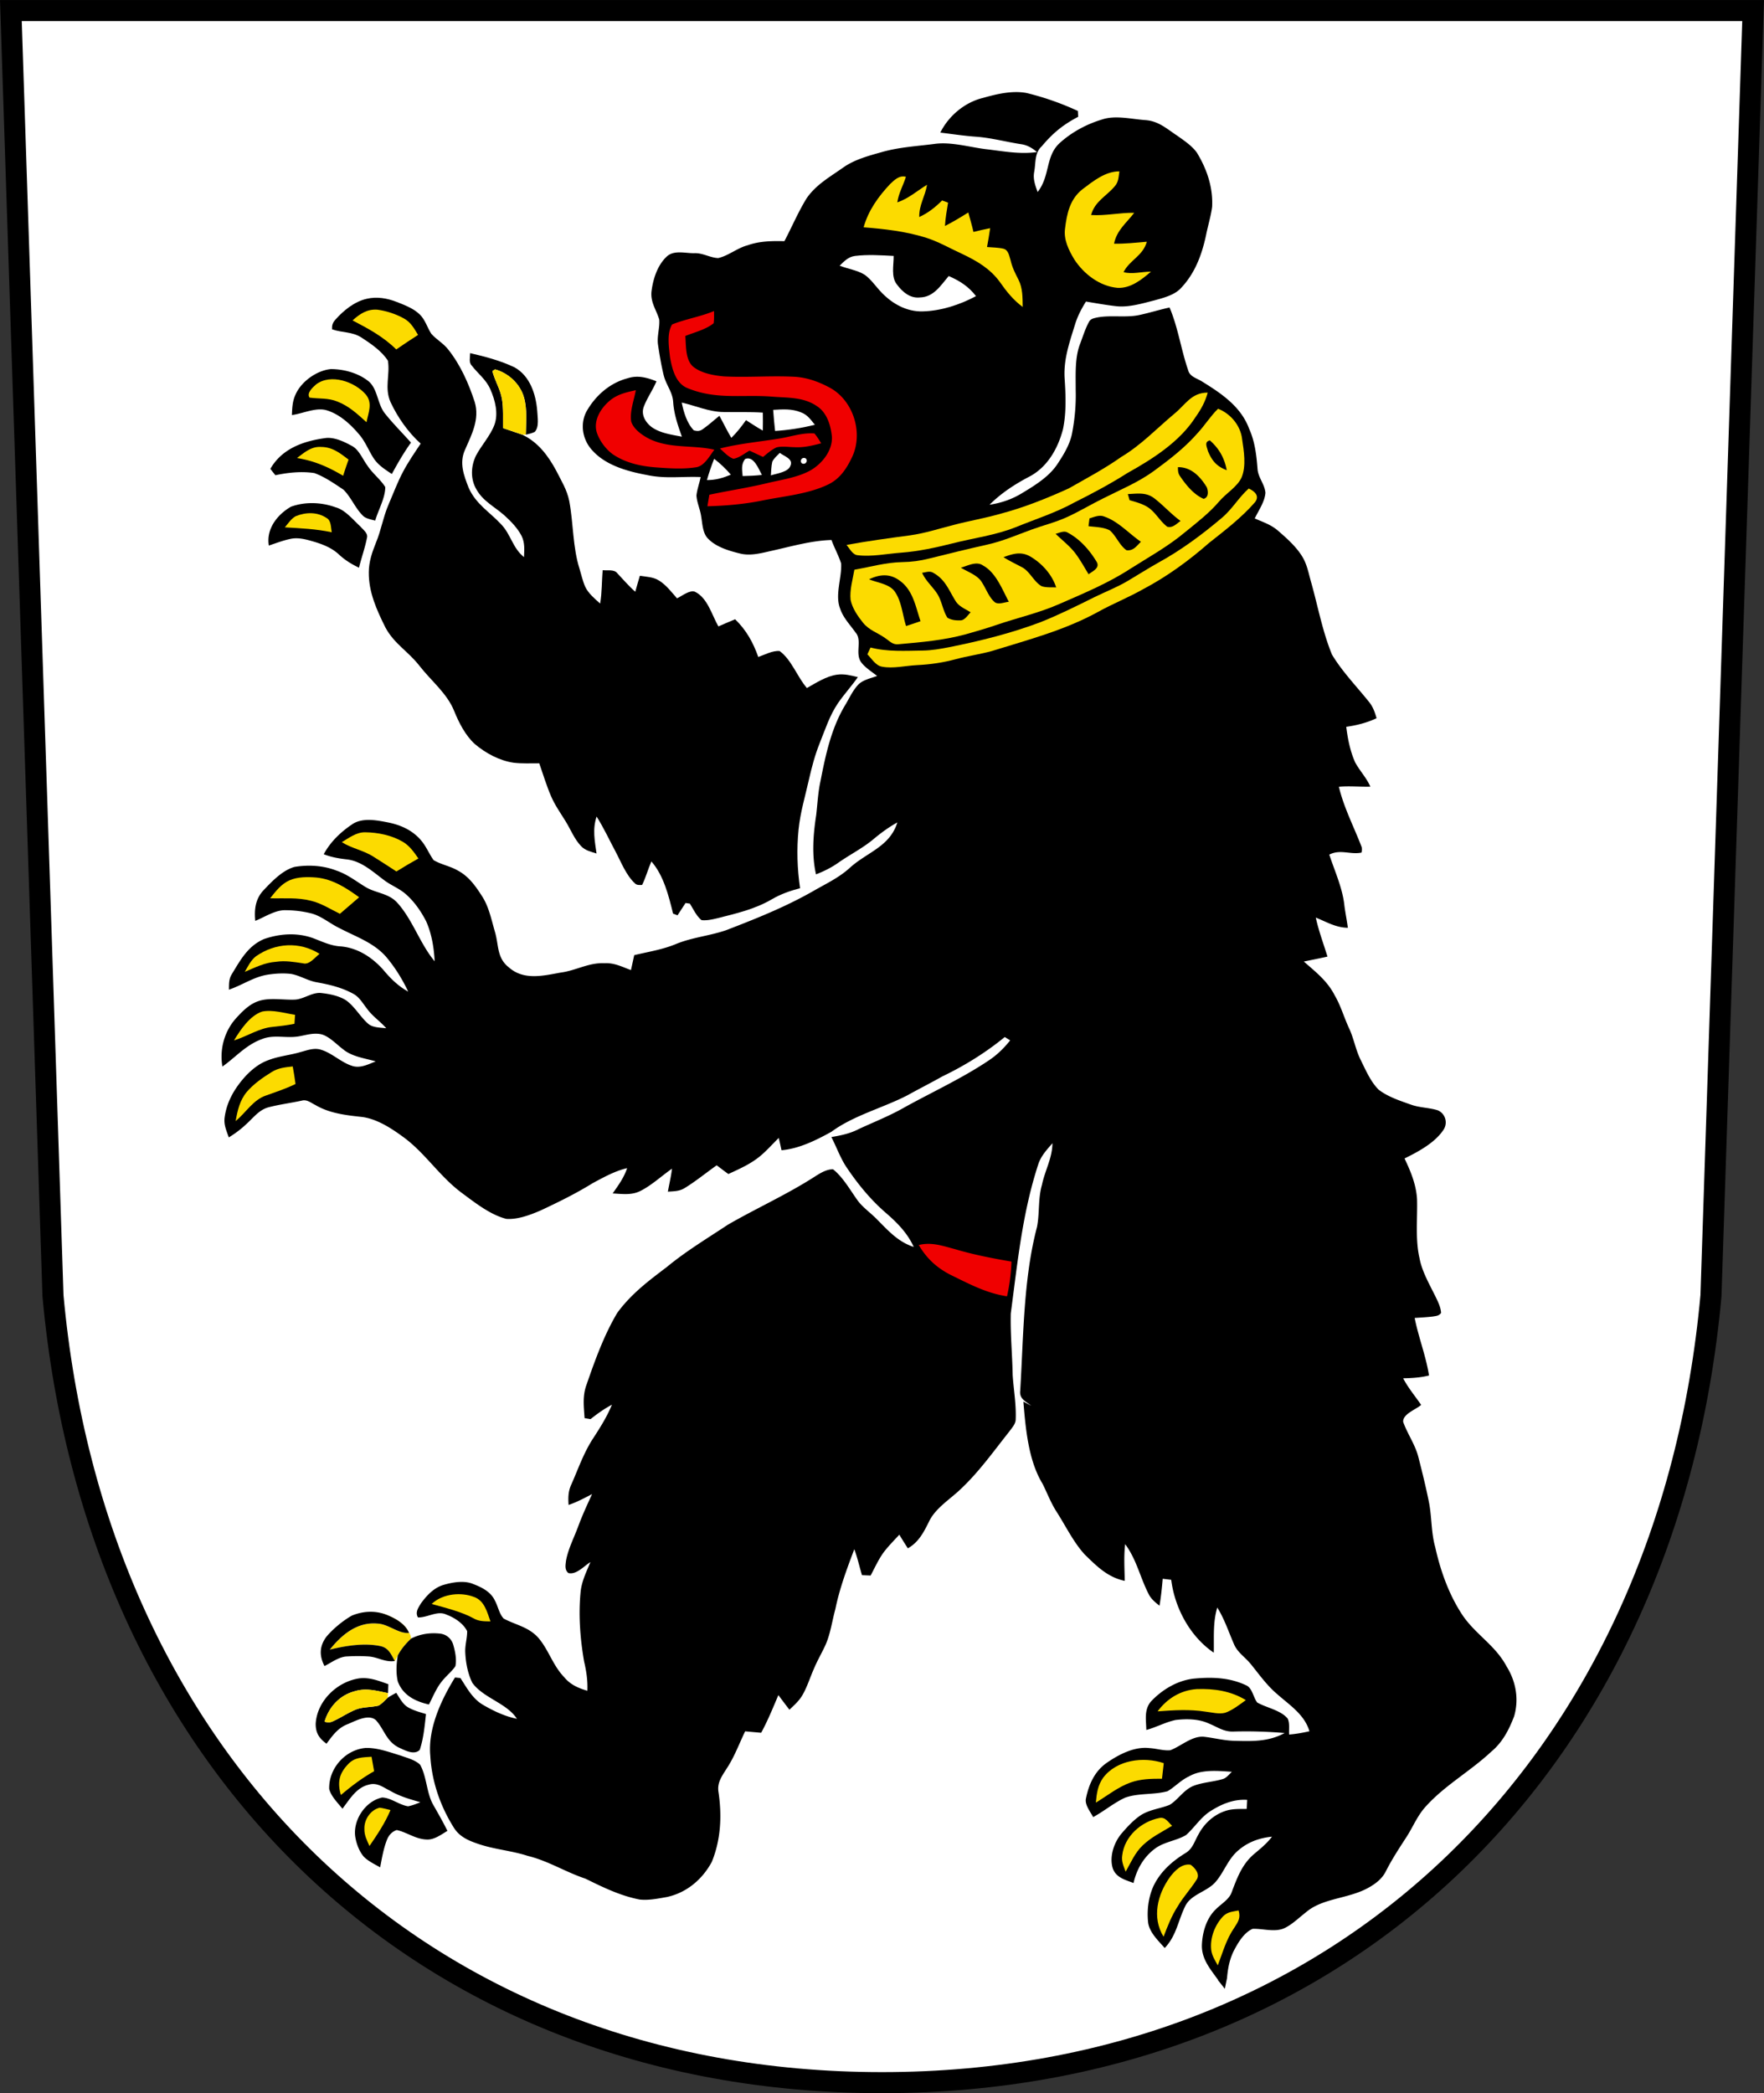
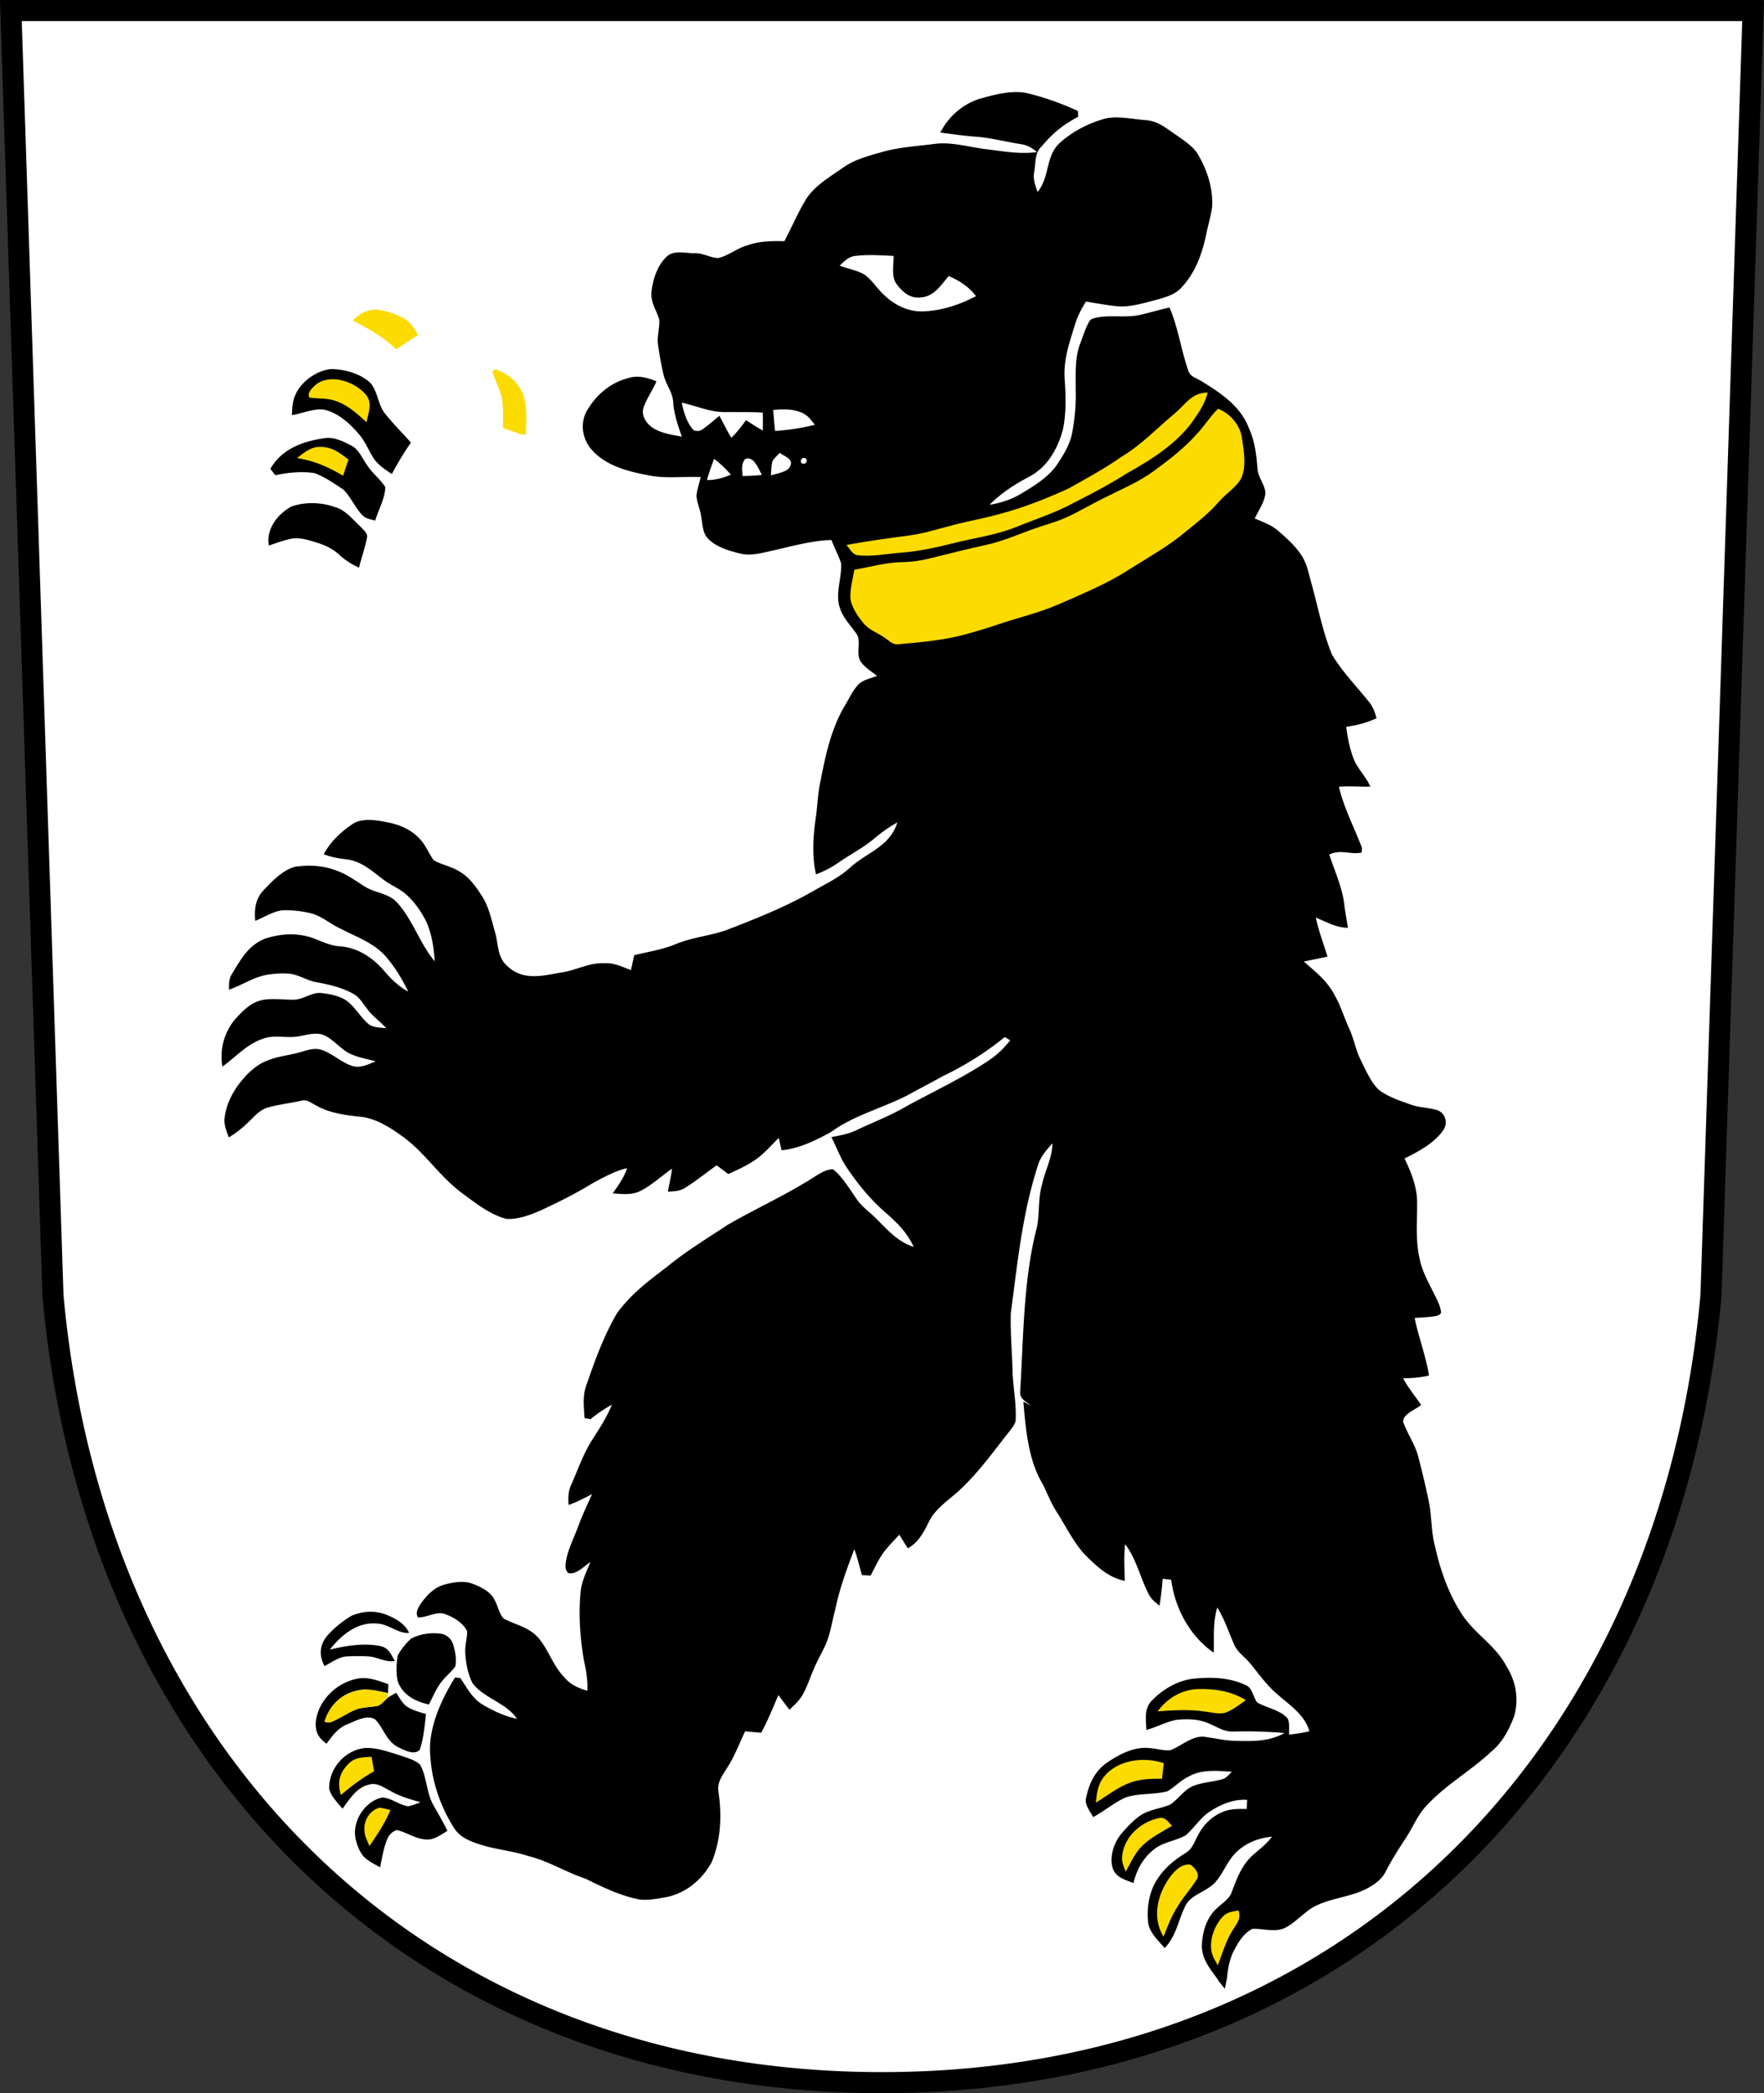
<svg xmlns="http://www.w3.org/2000/svg" width="1005.2" height="1192.7" version="1.1" viewBox="0 0 753.91 894.51">
  <rect x="0" y="0" width="753.91" height="894.51" fill="#333333" stroke="none" />
  <path d="M4.65 4.5h744.61l-18.016 549.23C713.229 751.89 575.114 890 376.944 890c-198.16 0-336.27-138.11-354.3-336.27z" fill="#fff" stroke="#000" stroke-miterlimit="7.5" stroke-width="9" />
  <path d="M434.22 39.337c-4.761.017-9.698 1.236-14.123 2.496-7.78 1.88-14.681 7.691-18.221 14.821 5.17.62 10.29 1.42 15.48 1.77 6.44.5 12.62 2.2 18.98 3.17 2.72.38 4.8 1.629 6.87 3.379-7.61 1.05-14.7-.429-22.21-1.279-6.96-.91-14.63-3.17-21.57-2.21-7.58.99-14.969 1.36-22.359 3.44-5.71 1.61-11.83 3.21-16.69 6.66-5.72 4.04-11.73 7.369-15.73 13.289-3.55 5.81-6.23 12.16-9.41 18.18-5.38-.11-10.6-.06-15.74 1.76-4.44 1.18-8.14 4.45-12.54 5.46-3.47-.12-6.58-2.23-10.19-2.09-4.01.09-8.92-1.56-12.07 1.69-3.84 3.74-5.68 9.66-6.28 14.861-.38 4.66 2.11 7.65 3.33 11.82.29 3.61-1.08 7.19-.5 10.9.64 4.31 1.37 8.66 2.4 12.889 1.12 4.37 3.8 7.12 4.06 11.49.35 5.17 2 9.92 3.72 14.76-4.27-.82-9.4-1.51-12.97-4.14-2.64-2.04-4.57-5.27-3.31-8.66 1.43-3.78 3.84-7.12 5.41-10.86-4.06-1.61-7.99-2.7-12.31-1.3-7.67 2.01-13.81 7.461-17.64 14.27-2.86 5.54-1.56 12.25 2.67 16.7 5.8 6.37 15.11 8.87 23.28 10.39 7.83 1.69 14.89.52 22.9.86-.54 2.61-1.5 5.18-1.8 7.83.14 3.07 1.63 6.02 2.02 9.09.55 3.08.6 7.14 2.98 9.45 3.38 3.5 8.73 5.1 13.33 6.24 4.84 1.3 9.76-.22 14.51-1.25 8.09-1.83 16.6-4.24 24.86-4.46 1.23 3.4 3.05 6.61 4.13 10.05.33 6.04-2.689 13.35-.479 19.14 1.31 4.03 4.189 6.88 6.579 10.27 3.04 3.35-.23 8.78 2.37 12.67 1.75 2.41 4.6 4.13 6.9 5.97-2.77 1.04-6.309 1.68-8.289 3.98-2.23 2.44-3.69 5.74-5.41 8.57-5.9 9.83-8.32 21.2-10.48 32.32-1.08 4.85-1.28 9.729-1.86 14.64-1.27 8.21-1.94 17.12-.07 25.27 3.44-1.32 6.65-2.92 9.66-5.06 4.91-3.43 10.39-6.18 14.93-10 3.19-2.67 6.54-5.12 10.181-7.13-3.21 10.33-12.751 12.65-20.111 19.21-4.72 4.38-10.35 6.95-15.85 10.13-11.89 6.79-24.49 11.81-37.23 16.72-6.97 2.4-14.33 3.03-21.22 5.82-5.83 2.46-11.94 3.38-18.05 4.84-.47 2.13-.93 4.26-1.4 6.39-3.8-1.41-7.11-3.16-11.29-2.94-6.94-.3-12.04 3.129-18.9 4.019-7.49 1.38-15.63 3.35-21.97-2.22-5.26-4.12-4.26-9.479-5.99-15.28-1.51-5.19-2.59-10.75-5.55-15.25-2.76-4.29-5.56-8.29-10.15-10.79-3.3-1.97-7.25-2.599-10.5-4.539-1.83-2.56-3.01-5.53-5-8.01-3.72-4.67-9.06-7.07-14.81-8.16-4.61-.91-10.551-1.99-14.751.71-5.07 3.37-9.47 7.54-12.39 12.94 3.18 1.25 6.4 1.82 9.77 2.2 6.23.67 10.99 5.11 15.8 8.7 3.13 2.44 6.74 3.65 9.69 6.33 3.54 3.15 6.36 7.23 8.51 11.44 2.37 5.29 3.34 11.32 3.64 17.08-6.31-7.47-9.52-18.14-16.31-25.37-3.8-3.84-9.06-3.75-13.48-6.52-4.08-2.51-7.57-5.29-12.19-6.86-5.63-2.21-11.97-2.551-17.9-1.581-5.28 1.47-9.809 6.35-13.49 10.22-3.29 3.69-3.76 8.1-3.31 12.84 4.11-1.64 8.662-4.78 13.151-4.55 3.59.02 7.24.48 10.72 1.34 4.34 1.08 8.11 4.43 12.25 6.38 6.96 3.65 14.48 6.12 19.79 12.18 3.8 4.48 6.96 9.58 9.46 14.89-4.37-2.42-7.65-5.7-10.81-9.5-4.79-5.3-11.01-9.33-18.31-9.85-4.11-.28-7.59-2-11.37-3.44-6.87-2.53-14.25-2.04-21.09.3-6.94 2.97-10.1 8.94-13.83 15.06-1.3 2.09-1.171 4.24-1.211 6.6 6.12-2.13 10.55-5.46 16.64-6.43 3.25-.49 6.63-.7 9.9-.31 3.82.67 7.06 2.88 10.92 3.56 5.57 1.01 10.89 2.25 15.88 5.05 2.45 1.36 3.97 4.11 5.69 6.28 2.33 3.23 5.57 5.32 8.21 8.33-2.4-.3-5.75-.21-7.68-1.88-3.43-2.94-5.96-7.71-9.74-10.21-3.08-1.85-6.9-2.58-10.43-2.97-3.79-.38-7.31 2.56-11.06 2.82-4.72.24-10.39-.88-15 .42-4.24 1.16-7.42 4.38-10.29 7.55-4.98 5.52-7.13 13.33-5.82 20.64 5.81-4.11 10.04-9.27 16.95-11.76 5.22-2.07 10.38-.15 15.99-1.2 3.2-.6 6.5-1.64 9.75-.71 3.27 1.09 6.08 4.19 8.82 6.24 3.82 3.22 9.26 3.85 14.01 5.22-3.17 1.23-6.59 3.07-10.06 1.93-4.67-1.43-8.61-5.52-13.41-6.93-2.93-.91-5.86.28-8.69 1.02-4.57 1.36-9.12 1.69-13.61 3.41-3.74 1.31-6.75 3.69-9.5 6.48-4.78 5.15-8.41 11.07-9.32 18.16-.38 3.11.81 5.56 1.79 8.42 2.9-1.77 5.5-3.74 7.94-6.11 2.82-2.61 5.16-5.72 9.04-6.76 4.69-1.23 9.54-1.82 14.27-2.86 2.14-.58 3.84.95 5.67 1.83 5.92 3.54 12.74 4.36 19.46 5.1 6.49.63 12.82 4.7 17.98 8.48 9.44 6.79 15.56 16.82 25.08 23.93 5.69 4.2 12.25 9.45 19.18 11.21 4.9.34 10.16-1.68 14.61-3.58 7.61-3.56 15.13-7.25 22.28-11.68 4.65-2.49 9.57-5.24 14.73-6.43-1.34 4.07-3.76 7.36-6.18 10.81 4.13.22 8.069.86 11.909-1.08 4.82-2.45 9.01-6.41 13.45-9.5-.38 3.32-1.18 6.55-1.76 9.83 2.52-.2 4.8-.12 7.05-1.47 4.82-2.92 9.21-6.56 13.82-9.8 1.65 1.25 3.3 2.51 4.98 3.73 4.81-2.23 9.42-4.23 13.56-7.63 2.85-2.37 5.33-5.21 7.98-7.8.41 1.75.79 3.5 1.18 5.26 7.53-.65 14.82-4.29 21.34-7.9 9.39-6.96 22.21-10.24 32.53-15.61 4.92-2.73 9.94-5.26 14.84-8.03 9.47-4.54 18.56-10.18 26.7-16.84.77.48 1.54.95 2.31 1.43-2.61 3.26-5.48 6.11-8.96 8.45-11.16 7.54-24.2 13.56-35.94 20.03-6.34 3.66-13.08 6.31-19.7 9.36-3.73 1.96-7.7 2.78-11.82 3.48 2.16 4.18 3.7 8.59 6.21 12.5 4.87 7.31 10.4 14.13 17.06 19.89 4.88 4.21 9.23 8.62 11.94 14.57-6.75-2.2-10.879-6.94-15.719-11.79-2.61-2.71-5.86-4.92-8.1-7.85-3.26-4.49-6.3-10.05-10.66-13.54-2.73-.06-5.36 1.57-7.6 2.98-11.95 7.72-25.09 13.61-37.33 20.68-8.76 5.8-17.891 11.3-25.991 17.99-7.91 6.01-15.3 11.5-21.3 19.68-5.68 9.52-9.59 20.43-13.21 30.89-1.7 4.73-1.1 9.23-.77 14.12l2.54.42c2.89-2.29 5.87-4.43 9.14-6.16-2.1 5.14-5.03 9.78-8.05 14.41-4.08 6.25-6.319 12.98-9.329 19.75-1.32 2.84-1.35 5.61-1.14 8.67 3.52-1.19 6.75-2.93 10.04-4.63-2.1 4.58-4.211 9.13-5.951 13.86-1.75 4.75-4.28 9.59-5.18 14.57-.22 1.89-.66 3.89.98 5.29 3.4.89 6.741-3.01 9.441-4.67-1.68 4.1-3.6 7.89-4.15 12.35-1.03 9.96-.261 20.26 1.449 30.11.98 4.17 1.59 8.22 1.39 12.53-3.88-1.14-7.31-2.63-9.92-5.84-4.82-4.96-6.65-11.73-11.06-16.83-4.24-4.68-9.52-5.38-14.76-8.17-1.91-1.95-2.47-5.39-3.82-7.79-1.77-3.72-5.57-5.58-9.22-6.99-3.8-1.61-8.62-.78-12.46.31-4.24 1.17-7.37 4.52-9.87 7.96-1.14 1.87-2.56 3.84-1.27 6.02 4.17.07 8.33-3.07 12.14-1.21 3.44 1.27 7.2 3.71 8.87 7.07.03 3.1-1 6.12-.8 9.26.22 4.33 1.08 8.92 3.02 12.83 4.72 6.52 14.73 8.64 19.05 15.36-5.13-1.02-10.03-3.36-14.52-5.98-4.51-2.66-6.84-7.18-9.62-11.43-.77-.08-1.55-.17-2.32-.25-5.96 9.62-11.64 21.92-10.56 33.48.61 10.92 4.25 21.46 10.05 30.69 2.34 3.78 6.03 5.45 10.08 6.83 7.04 2.49 14.46 2.94 21.56 5.26 8.72 2.12 16.11 6.89 24.59 9.71 7.54 3.69 14.81 7.291 23.15 8.921 3.83.44 7.87-.4 11.64-1.06 8.45-1.8 15.21-7.54 19.25-15.04 3.85-9.5 4.34-19.551 2.88-29.621-.75-4.18 1.4-6.94 3.47-10.26 3.35-5.07 5.25-10.441 7.89-15.891 2.28.2 4.56.42 6.85.61 2.83-5.2 5.04-10.66 7.35-16.1 1.57 2.1 3.13 4.2 4.73 6.26 2.11-2.02 4.16-3.8 5.63-6.38 2-3.48 3.2-7.49 4.85-11.17 1.34-3.23 3.09-6.24 4.58-9.39 2.4-4.91 3.1-10.75 4.58-16.13 1.78-8.7 4.9-17.16 8.09-25.53 1.33 3.61 2.17 7.4 3.27 11.09 1.23.06 2.46.11 3.7.16 1.81-3.4 3.46-7.11 5.78-10.2 1.99-2.55 4.28-4.88 6.49-7.25a195.8 195.8 0 0 0 3.65 5.83c4.61-2.62 6.75-6.81 9.02-11.38 2.77-5.88 9.2-9.66 13.83-14.19 7.69-7.27 14-16.161 20.57-24.431 1.1-1.54 2.67-3.159 2.67-5.139.26-6.46-.899-12.67-1.299-18.99-.15-8.78-1.031-17.46-.801-26.25 2.92-21.89 4.92-43.02 11.89-64.17 1.23-3.36 3.61-5.91 5.92-8.56-.11 6.51-3.17 11.49-4.5 17.82-1.72 5.96-.93 11.99-2.11 17.98-5.84 22.13-5.769 47.09-7.169 69.96-.43 3.54 2.42 4.56 4.72 6.43-1.12-.61-2.24-1.2-3.37-1.79.96 11.48 2.1 25.13 8.22 35.16 2.02 4.06 3.579 8.25 6.069 12.08 3.81 5.95 7.15 12.9 11.93 18.11 5.12 4.99 9.8 9.74 17.1 11.26-.07-5.26-.44-10.44.18-15.69 4.9 6.59 6.34 14.1 9.99 21.23 1.05 2.2 2.83 3.59 4.68 5.09.67-3.81 1.04-7.66 1.38-11.51 1.21.14 2.42.29 3.64.43 1.49 12.04 8.05 24.26 18.19 31.15.15-6.58-.44-12.88 1.49-19.3 3.09 4.94 4.82 10.35 7.14 15.65 1.5 3.58 4.679 5.43 7.249 8.6 3.6 4.45 6.821 9.04 11.231 12.77 5.32 4.72 11.64 8.67 13.77 15.86-2.88.64-5.74 1.168-8.68 1.398-.16-2.12.34-4.85-.61-6.8-2.94-3.63-9.16-4.649-13.02-6.889-1.65-2.09-2.09-6.09-4.59-7.28-7.1-3.4-14.53-3.65-22.25-2.95-7.07.68-13.732 4.66-18.542 9.75-3.06 3.54-2.1 7.91-2.02 12.209 4.28-1.14 8.231-3.37 12.551-4.26 4.59-.54 9.8-.5 14.08 1.47 3.71 1.47 6.45 3.661 10.68 3.471 7.3-.21 14.53.02 21.81.63-6.96 3.8-14.05 3.53-21.75 3.32-4.41-.13-8.69-1.301-13.04-1.751-5.02-.24-9.64 4.13-14.08 5.78-2.93.29-6-.76-8.95-.91-6.39-.76-13.13 2.761-18.23 6.311-5.23 3.64-7.71 9.349-8.91 15.419-.43 2.63 1.96 5.55 3.12 7.76 4.69-2.53 8.85-6.1 13.67-8.31 5.69-2.04 12.31-1.139 18.12-2.749 3.17-1.86 5.64-4.68 9.05-6.27 5.41-3.18 12.44-2.441 18.44-2.031-1.08 1.01-2.2 2.5-3.62 3.01-4.13 1.33-8.99 1.44-13.03 3.11-4.02 1.72-6.54 6.001-9.96 8.011-3.93 1.6-8.63 2-12.45 4.5-3.08 2.1-5.69 4.95-8.1 7.76-3.22 3.81-5.23 9.8-3.8 14.68 1.31 4.14 5.339 5.07 8.929 6.46 1.4-6.12 4.59-11.55 9.81-15.15 3.87-2.53 8.74-3.04 12.62-5.34 3.51-3.09 6.04-7.25 10.05-9.98 4.88-3.16 10.16-5.46 16.09-5.06-.06 1.29-.13 2.57-.19 3.86-3.06.04-6.19-.12-9.13.87-5.11 1.69-9.15 5.49-11.61 10.23-1.72 3.01-2.36 5.98-5.56 7.85-5.7 3.52-10.58 7.86-13.54 13.98-2.16 4.79-2.86 10.25-2.32 15.45.46 4.33 4.39 7.94 7.11 11.07 5.03-5.31 5.66-11.56 8.73-17.82 2.36-5.05 9.03-6.14 12.75-10.14 3.91-4.33 5.44-10.03 10.1-13.88 4.07-3.49 8.97-5.22 14.26-5.75-2.3 3.11-5.27 5.37-8.16 7.86-4.79 4.34-6.81 9.95-9.04 15.81-1.01 3.14-4.52 5.02-6.78 7.36-4.07 3.81-5.84 10.1-5.98 15.51-.07 5.92 3.73 10.18 6.95 14.72-.028.014-.056.022-.084.036l2.942 3.72.914-4.46.017-.03c.368-4.388 1.163-8.585 3.3-12.486 1.71-3.2 4.202-7.19 7.662-8.65 4.27-.17 9.33 1.54 13.43-.23 3.4-1.55 6.3-4.49 9.25-6.76 7.13-6.2 17.9-5.76 26.54-10.43 3.21-1.76 6.15-3.94 7.78-7.32 2.54-4.99 5.59-9.65 8.64-14.35 2.99-4.57 4.73-9.33 8.53-13.4 8.1-8.93 18.9-14.891 27.8-23.221 4.85-4.02 7.58-9.37 9.79-15.149 2.12-7.32.75-14.94-3.27-21.35-4.85-9.11-13.43-13.719-18.95-22.069-5.67-8.61-9.3-18.81-11.51-28.84-1.84-6.55-1.4-13.201-2.81-19.831-1.28-6.27-2.84-12.63-4.44-18.83-1.39-5.31-4.66-9.79-6.45-14.87-.23-3.39 5.54-5.31 7.68-7.25-2.59-3.81-5.55-7.26-7.68-11.37 3.79-.08 7.35-.28 11.05-1.21-1.34-8.39-4.48-16.28-6.14-24.58 2.6-.19 5.21-.3 7.79-.62 1.41-.25 2.63-.25 3.5-1.56-.11-1.65-.64-3.14-1.29-4.64-2.69-5.97-6.72-12.229-7.91-18.669-1.88-8-.84-17.09-1.07-25.22-.37-6.3-2.67-11.839-5.35-17.449 5.81-2.86 12.81-6.6 16.53-12.07 2.12-2.98 1.02-7.06-2.31-8.51-3.77-1.19-7.82-1.08-11.59-2.47-4.62-1.63-9.781-3.32-13.69-6.35-3.39-3.37-5.48-8.26-7.58-12.51-2.26-4.43-2.98-9.34-5.1-13.82-2.15-4.62-3.48-9.49-6.07-13.92-3.17-6.23-8.12-10.02-13.23-14.51 3.37-.69 6.75-1.35 10.11-2.11-1.71-5.56-3.76-10.96-4.99-16.67 4.61 1.85 8.56 4.3 13.71 4.36-.44-3.15-1.06-6.27-1.48-9.42-.74-7.41-4.12-14.73-6.47-21.86 4.78-2.41 8.95.12 13.75-.85.25-.84.279-1.63.089-2.37-3.26-8.53-7.64-16.89-9.74-25.78 4.5-.38 8.95.07 13.45-.05-1.66-3.8-4.52-6.74-6.48-10.34-2.13-4.74-3.18-10.07-3.82-15.21 4.56-.66 8.78-1.72 12.96-3.68-.72-2.55-1.55-4.949-3.28-7.029-5.27-6.58-11.44-12.93-15.78-20.17-3.96-9.62-5.96-20.32-8.74-30.33-1.26-4.19-1.761-8.09-4.151-11.86-2.62-4.14-6.56-7.62-10.24-10.81-2.96-2.54-6.35-3.62-9.87-5.17 1.61-3.37 4.31-7.19 4.56-10.98-.3-3.67-3.11-6.46-3.37-10.15-.47-5.98-1.12-11.751-3.62-17.281-3.49-9.39-11.8-14.99-19.95-20.02-2.29-1.53-5.38-2.03-6.11-5-3.04-8.82-4.25-18.07-7.92-26.72-4.26.93-8.42 2.23-12.68 3.16-5.91 1.35-12.62-.09-18.62 1.18-1.35.33-2.47.511-3.16 1.861-1.6 2.91-2.57 6.2-3.76 9.29-2.34 5.99-1.87 13.29-1.9 19.66.19 6.34-.38 12.609-1.59 18.829-.94 4.61-3.59 8.971-6.17 12.851-3.56 5.47-9.87 9.32-15.36 12.62-4.23 2.56-8.82 4.1-13.7 4.84 4.96-4.93 10.71-8.72 16.89-11.95 7.79-4.02 12.32-12.03 14.48-20.25 1.52-7.16 1.201-14.73.711-21.94-.46-8.12 2.1-15.24 4.45-22.87 1.07-3.52 2.73-6.71 4.68-9.82 4.21.69 8.47 1.47 12.72 1.95 5.4.67 11.29-1.13 16.51-2.45 3.67-1.02 8.09-2.12 10.93-4.8 6.24-6.35 9.24-14.261 11.11-22.811.8-4.13 2.09-8.18 2.65-12.34.43-8.32-2.21-16.09-6.48-23.13-2.09-2.97-5.51-5.22-8.44-7.31-4.53-2.98-8-6.3-13.71-6.66-5.81-.43-12.78-2.16-18.36-.27-6.65 1.99-13.03 5.42-18.17 10.09-6.16 5.64-3.999 14.041-9.419 20.921-1-2.81-2.01-5.4-1.49-8.46.77-4 .1-8.221 3.26-11.08 4.75-5.66 9.02-9.16 15.56-12.61l-.12-2.48a119.272 119.272 0 0 0-21.78-7.65c-1.522-.306-3.09-.433-4.676-.427zm226.17 705.53c-2.634 3.879-5.234 7.741-7.97 11.694-.086.117-.186.213-.273.33l8.243-3.523z" />
-   <path d="M478.42 73.214c-.38 2.38-.31 4.51-2.01 6.4-3.69 4.37-8.43 6.32-10.1 12.26 6.22.42 12.23-1.07 18.44-.94-3.39 4.43-7.45 7.39-8.62 13.2 4.7.07 9.34-.44 14.01-.84-1.68 6.09-7.31 7.76-9.95 12.99 3.67 1.03 7.87-.23 11.72-.21-3.96 3.42-8.71 7.2-14.27 6.93-7.64-.68-14.44-5.91-18.52-12.19-2.35-3.93-4.57-8.38-3.94-13.09.79-6.49 2.06-12.61 7.46-16.87 4.6-3.47 9.76-7.66 15.78-7.64zM387.18 75.544c-1.17 3.72-3.12 7-3.68 10.93 4.85-1.66 8.41-4.9 12.71-7.54-.79 4.95-3.49 8.73-3.33 13.8 3.8-1.74 6.83-4.15 9.76-7.08l2.55.93c-.54 3.31-1.14 6.6-1.32 9.97 3.43-1.73 6.71-3.72 9.97-5.76.75 2.77 1.57 5.51 2.2 8.31 2.37-.58 4.74-1.14 7.14-1.6-.37 2.7-.85 5.37-1.34 8.05 2.31.2 4.71.19 6.98.71 2.24.56 2.48 3.14 3.1 4.98.66 2.97 1.98 5.58 3.36 8.26 1.86 3.7 1.73 7.63 1.81 11.66-3.98-2.92-6.95-6.63-9.75-10.65-4.13-5.69-9.82-9.02-16.05-11.98-5.43-2.48-10.38-5.4-15.91-7.09-8.65-2.64-17.31-3.6-26.28-4.32 2.01-7.2 6.28-13.11 11.32-18.49 1.85-1.75 3.97-3.86 6.76-3.09z" fill="#fcdb00" />
  <path d="M365.39 109.37c5.44-.68 11.08-.29 16.55-.01.05 3.88-1.21 9.02 1.41 12.23 2.36 3.16 5.58 5.97 9.81 5.51 5.87-.11 8.91-5.16 12.3-9.15 4.73 2.05 8.5 4.46 11.67 8.59-6.93 3.7-14.95 6.33-22.83 6.52-6.8.17-12.86-3.21-17.46-7.99-2.41-2.46-4.51-5.71-7.31-7.68-3.17-1.96-7.22-2.5-10.68-3.86 1.99-1.92 3.64-3.76 6.54-4.16z" fill="#fff" />
-   <path d="M156.66 127.69c4.43-1.04 8.79-.28 12.97 1.36 3.41 1.35 7.19 2.77 9.84 5.39 2.28 2.26 3.15 5.53 4.84 8.16 2.17 2.48 5.17 4.07 7.23 6.72 5.23 6.55 8.77 14.54 11.35 22.47 2.19 7.33-1.32 13.95-4.16 20.44-2.55 5.61-.48 10.98 1.62 16.33 3.12 6.88 8.77 10.11 13.68 15.33 4.3 4.34 5.01 10.29 9.92 14.18.13-3.21.42-6.12-1.05-9.1-1.74-3.33-4.52-6.2-7.29-8.7-4.15-3.7-9.12-6.04-11.96-11.08-2.65-4.44-2.44-9.92-.23-14.49 2.3-4.38 6.1-8.44 7.86-13.09 1.84-4.9.31-10.69-1.73-15.3-1.89-4.25-5.23-6.57-7.95-10.12-1.32-1.36-.65-3.55-.67-5.29 6.43 1.47 13 3.22 18.97 6.06 6.59 3.67 9.11 11.43 9.7 18.54.11 2.7.98 6.95-1.09 9.08-1.17.56-2.52.88-3.78 1.16.06-5.11.65-10.9-.77-15.85-1.6-5.81-6.64-10.48-12.39-12.06l-1.13.76c1.04 4.14 3.36 7.62 4.1 11.92.65 4.06.4 8.32.45 12.43 2.69.94 5.39 1.85 8.1 2.75 6.79 3.14 11.19 9.03 14.64 15.45 2.19 4.37 4.6 8.12 5.57 12.99 1.78 9.43 1.46 19.87 4.41 29.01.79 2.57 1.35 5.3 2.47 7.73 1.34 2.76 4.06 5.02 6.31 7.04.83-4.75.65-9.48 1.1-14.27 1.98.26 4.94-.47 6.25 1.34 2.54 2.66 4.88 5.47 7.67 7.89.64-2.29 1.27-4.57 1.96-6.83 2.88.45 5.78.48 8.28 2.1 2.98 1.85 5.29 4.93 7.6 7.54 2.07-.96 5.28-3.61 7.59-2.85 5.44 2.56 7.28 9.94 10.09 14.85 2.38-1.04 4.76-2.07 7.16-3.05 4.8 4.68 7.65 9.83 9.89 16.11 2.82-.99 6.07-2.77 9.1-2.55 5.09 3.66 7.52 11.03 11.68 15.82 3.96-2.24 8.3-5.06 12.87-5.71 3.13-.44 5.9.33 8.91 1.05-2.67 3.83-5.83 7.27-8.48 11.1-3.6 5.31-5.41 11.11-7.79 17.02-2.06 5.11-3.45 10.41-4.67 15.78-1.6 7.12-3.68 13.98-4.41 21.28-.83 8.36-.57 16.72.65 25.03-4.17 1.09-8.21 2.47-11.94 4.66-7.47 4.37-15.28 6.1-23.57 8.21-2.14.51-4.41 1.01-6.62.77-2.18-1.76-3.5-4.71-4.96-7.06l-1.85-.27c-1.14 1.77-2.29 3.52-3.44 5.27-.63-.24-1.27-.49-1.9-.73-1.84-7.51-4.03-16.38-9.27-22.29-1.44 3.29-2.37 6.81-3.95 10.03-.96.06-2.29.17-3.01-.6-3.84-3.48-5.98-9.2-8.39-13.71-2.66-4.97-5.04-10.15-8.06-14.91-1.81 5.39-.8 10.38-.03 15.8-2.39-.8-4.82-1.24-6.6-3.16-2.87-2.97-4.4-7-6.57-10.53-2.17-3.54-4.56-6.86-6.22-10.69-2-4.6-3.43-9.45-5.09-14.17-3.63-.03-7.36.19-10.97-.25-6.08-.9-11.92-4.06-16.58-8-4.05-3.68-6.82-9.17-8.85-14.19-3.05-7.5-9.72-12.71-14.76-19.17-4.85-6.25-10.82-9.42-14.58-16.41-3.72-7.47-7.22-15.17-7.11-23.68.02-4.48 1.43-8.5 3.06-12.6 2.25-5.38 3.12-11.13 5.46-16.48 2-4.62 3.77-9.43 6.14-13.86 2.23-4.22 4.87-8.02 7.51-11.98-5.34-4.83-9.8-11.15-12.84-17.66-2.77-6.13-.17-11.71-1.16-17.76-2.62-4.14-7.21-7.22-11.25-9.88-4.04-2.61-8.18-2.01-12.62-3.53-.08-1.79.22-2.76 1.41-4.13 3.46-3.92 8.14-7.72 13.33-8.91z" />
  <path d="M161.33 132.34c3.88.5 7.99 1.88 11.39 3.79 2.93 1.65 4.27 4.24 5.96 6.98-3.13 2.03-6.26 4.08-9.33 6.21-5.45-5.41-11.93-8.89-18.67-12.41 3.09-2.79 6.28-4.93 10.65-4.57z" fill="#fcdb00" />
-   <path d="M305.17 132.91c-5.82 2.43-12.121 3.399-17.921 5.729-2.32 3.79-1.37 9.671-.91 13.891.86 4.92 2.38 11.37 7.61 13.37 12.5 5.09 23.46 2.52 36.4 3.62 6.55.5 13.261.15 18.901 4.11 4.22 2.77 5.82 8.22 6.3 12.98.3 5.92-4.14 11.44-9.01 14.31-5.5 3.12-12.56 4.07-18.69 5.54-8.17 1.98-16.47 3.2-24.68 4.95-.28 1.64-.56 3.29-.83 4.93 8.02-.22 16.17-.92 24.03-2.57 9.01-1.79 19.13-2.68 27.51-6.7 5.08-2.42 7.95-6.81 10.29-11.74 4.96-10.46.44-24.56-9.92-29.88-4.66-2.45-9.55-4.19-14.85-4.46-10-.5-20.07.37-30.07-.15-4.36-.42-9.67-1.34-13.14-4.21-3.33-2.97-2.94-8.98-3.29-13.06 3.97-1.6 8.75-2.74 12.11-5.44.25-1.71.17-3.49.16-5.22zm-33.42 33.829c-4.22.92-8.12 1.78-11.449 4.73-3.67 3.2-6.74 8.25-5.26 13.27 1.16 3.57 3.75 7.06 6.76 9.31 5.42 3.73 11.999 5.18 18.469 5.67 5.61.41 11.471.84 17.051-.02 3.68-.41 5.93-4.879 7.99-7.529-9.29-2.13-18.92-.341-27.77-4.611-2.98-1.52-6.76-4.099-7.78-7.449-.67-4.29 1.21-9.161 1.99-13.37zm74.454 18.428c-4.43.077-9.05 1.608-13.364 2.273-8.42 1.36-16.84 2.11-25.14 4.21 1.71 1.54 3.56 3.6 5.75 4.39 2.43-.35 4.75-2.29 6.87-3.48 1.94.89 3.86 1.8 5.79 2.7 1.8-1.44 3.67-3.16 5.79-4.08 2.4-.63 5.17-.11 7.64-.09 3.96.23 7.65-.67 11.44-1.67-.91-1.41-1.8-2.91-2.89-4.19a17.937 17.937 0 0 0-1.887-.063zm50.44 346.38c-1.295.008-2.62.156-3.995.498 3.45 5.76 7.541 9.591 13.481 12.681 8.01 3.9 15.32 7.879 24.25 9.239a79.021 79.021 0 0 0 1.91-14.84c-8.16-1.4-16.26-2.96-24.21-5.34-3.93-1.027-7.55-2.263-11.435-2.238z" fill="#f00000" />
  <path d="M141.47 157.71c-6.03.54-12.73 5.3-15.16 10.89-1.34 2.83-1.42 5.69-1.56 8.76 4.64-.63 9.88-3.22 14.42-2.16 5.7 1.56 10.46 5.91 14.21 10.31 2.83 3.24 4.14 7.05 6.47 10.56 2.01 2.86 4.77 4.591 7.62 6.481 2.5-4.62 5.12-9.14 8.17-13.41-3.73-4.22-7.78-8.211-11.271-12.64-3.17-4.12-2.97-10.72-7.18-13.83-4.35-3.35-10.29-4.92-15.72-4.96zm-1.339 29.408a9.323 9.323 0 0 0-.7.032c-9.54 1.24-18.84 4.41-23.89 13.21.72.91 1.439 1.81 2.149 2.72 5.39-1.16 11.22-1.76 16.68-.92 4.42 1.61 8.54 4.5 12.44 7.1 3.31 3.29 5.08 8.09 8.52 11.33 1.33 1.11 3.4 1.43 5.03 1.88 1.32-4.58 4.28-9.59 4.3-14.34-2.12-3.38-5.48-5.829-7.66-9.219-2.03-2.72-3.57-6.79-6.64-8.38-3-1.641-6.711-3.448-10.229-3.412zm-6.287 27.885c-3.269-.059-6.54.432-9.514 1.537-5.82 3.37-10.63 9.48-9.43 16.59 3.13-1.04 6.31-2.28 9.55-2.91 3.28-.61 6.51.33 9.64 1.23 3.97 1.19 7.72 2.65 10.8 5.53 2.57 2.39 5.38 4.12 8.54 5.61 1.05-4.27 2.56-8.45 3.41-12.76.54-1.98-1.73-3.53-2.84-4.88-3.14-2.85-6.46-7.1-10.65-8.19-2.97-1.09-6.237-1.698-9.506-1.756z" />
  <g fill="#fcdb00">
    <path d="M211.57 157.83c5.75 1.58 10.79 6.25 12.39 12.06 1.42 4.95.83 10.74.77 15.85l-1.64-.05c-2.71-.9-5.41-1.81-8.1-2.75-.05-4.11.2-8.37-.45-12.43-.74-4.3-3.06-7.78-4.1-11.92zM156.33 168.57c3.05 3.65 1.11 7.77.31 11.85-3.9-3.52-7.43-6.86-12.42-8.82-3.98-1.63-7.77-1.12-11.92-1.69-1.38-1.99 1.43-4.44 2.82-5.67 6.28-4.73 16.51-1.12 21.21 4.33zM516.16 167.77c-1.04 3.89-2.85 7.15-5.16 10.4-6.75 10.58-18.37 17.96-29.13 23.95-7.26 4.61-14.8 8.64-22.49 12.49-8.09 4.47-16.67 7.17-25.3 10.68-8.8 3.5-17.91 4.58-27.01 6.92-7.23 1.81-14.46 3.4-21.9 3.96-6.05.43-12.59 1.84-18.61 1.09-2.16-.15-3.49-2.92-4.75-4.4 9.01-1.66 18.11-2.89 27.18-4.1 6.33-.88 12.25-2.82 18.4-4.4 6.72-1.77 13.57-2.91 20.25-4.84 10.01-2.63 19.69-6.54 29.11-10.8 7.59-4.33 15.29-8.39 22.44-13.45 8.52-5.09 15.01-12.02 22.56-18.34 4.91-3.95 7.33-9.17 14.41-9.16z" />
  </g>
  <path d="M291.36 172.02c5.84 1.33 11.84 4.03 17.93 4.05 5.58.1 11.15-.12 16.73.25.04 2.56.06 5.12 0 7.68-2.47-1.37-4.81-2.94-7.19-4.46-1.91 2.69-3.9 5.27-6.27 7.56-1.84-3.06-3.37-6.29-5.09-9.42-2.29 1.81-4.44 3.82-6.82 5.49-1.42 1.09-2.38 1.19-4.1.74-2.98-3.03-4.37-7.83-5.19-11.89zM342.34 176.21c2.76 1.01 4.14 3.12 5.92 5.3-5.58 1.4-11.27 2.27-17 2.66-.33-3.01-.61-6.01-.82-9.03 4.14-.23 7.94-.55 11.9 1.07z" fill="#fff" />
  <path d="M520.59 174.66c5.35 2.09 9.65 7.23 10.28 13.03.75 5.06 1.8 11.38-.19 16.24-1.84 4.13-6.69 6.84-9.61 10.33-4.36 5.09-9.58 9.08-14.75 13.28-7.1 5.96-15.56 10.64-23.41 15.62-9.29 6.04-19.79 10.41-30.08 14.91-8.78 3.89-17.94 5.89-26.99 9-4.3 1.47-8.68 2.73-13.05 3.97-9.53 2.6-18.87 3.37-28.66 4.25-2.64.36-3.85-1.33-5.85-2.63-3.3-2.37-6.8-3.28-9.45-6.57-2.26-2.82-4.57-6.17-5.3-9.75-.46-4.21.92-8.74 1.62-12.88 7-1.23 13.35-3.11 20.5-3.26 3.95-.05 7.65-.56 11.49-1.53 8.3-2.09 16.63-4.11 24.99-5.99 6.51-1.46 12.43-4.07 18.66-6.34 5.15-1.89 10.23-3.09 15.25-5.38 5.3-2.41 10.29-5.46 15.53-8.03 7.41-3.75 14.79-6.75 21.52-11.63 6.73-4.94 13.24-9.92 18.75-16.23 3.09-3.31 5.5-7.27 8.75-10.41z" fill="#fcdb00" />
-   <path d="M517.1 188.2c-2.54.53-1.28 2.76-.87 4.5 1.76 4.23 3.71 6.561 8.06 8.231-.96-5.19-3.24-9.241-7.19-12.731zm-13.66 11.43c-.01 1.39.02 2.65.87 3.82 2.53 3.74 5.88 7.911 10.121 9.721 2.21-.65 1.98-3.23 1.33-4.96-2.76-4.51-6.61-8.651-12.32-8.581zm-17.08 11.287c-1.404.016-2.848.154-4.34.214.26.87.51 1.74.75 2.61 2.74.8 5.79 1.59 8.15 3.24 3.09 2.19 4.98 5.89 7.94 8.1 2.38.64 3.91-1.26 5.71-2.46-4.12-2.97-7.45-6.82-11.48-9.86-2.163-1.562-4.39-1.871-6.73-1.844zm-15.986 9.498c-1.59-.043-3.227.653-4.734 1.096-.15 1.11-.3 2.23-.43 3.34 2.91.38 6.49.37 9.1 1.8 2.68 2.26 4.17 6.43 7.14 8.47 2.95.38 4.3-1.81 6.17-3.6-5.26-3.63-9.75-8.78-15.68-10.78a4.298 4.298 0 0 0-1.566-.326zm-15.637 6.794c-1.198.038-2.474.638-3.587.892 3.02 2.97 6.31 5.4 8.71 8.72 1.99 2.72 3.65 5.71 5.39 8.59 1.62-1.28 4.91-2.61 3.51-5.21-2.98-5.02-7.24-9.87-12.46-12.61-.49-.3-1.018-.399-1.563-.382zm-19.169 9.297c-2.193.004-4.357.74-6.678 1.594 2.48 1.57 5.11 2.821 7.7 4.191 3.53 1.73 5.27 6.39 8.6 8.2 1.9.68 4.2.43 6.2.54-1.74-5.56-6.23-10.45-11.22-13.31-1.588-.878-3.101-1.218-4.602-1.215zm-18.275 4.311c-2.221.026-4.618 1.214-6.633 1.764 3 1.84 7.42 3.29 9.12 6.48 1.67 2.58 2.86 6.01 5.15 8.08 1.54 1.5 4.37.16 6.24.02-2.85-5.3-5.499-12.48-11.01-15.49-.883-.637-1.858-.865-2.867-.853zm-20.077 3.496c-1.004-.02-2.034.32-3.116.458 1.53 3.4 4.24 5.69 6.29 8.7 2.16 3.19 2.491 7.33 4.531 10.5 1.6.95 3.44 1.19 5.26 1.12 2.04.22 3.35-2.16 4.66-3.43-2.33-1.5-5.12-2.52-6.54-5-2.83-4.56-4.32-9.01-9.3-11.8a3.213 3.213 0 0 0-1.785-.549zm-19.395 1.54c-2.105.033-4.236.673-6.391 1.698 3.66 1.54 9.03 1.98 11.24 5.63 2.67 4.06 3.11 9.72 4.57 14.34 2.07-.66 4.13-1.35 6.18-2.07-2.2-6.52-3.23-13.57-9.36-17.65-2.055-1.406-4.134-1.98-6.239-1.947z" />
  <path d="M137.33 190.99c4.81.07 8.01 2.65 11.64 5.41a186.7 186.7 0 0 0-2.32 6.91c-6.39-3.8-12.31-6.38-19.71-7.59 3.22-2.38 6.07-5.03 10.39-4.73z" fill="#fcdb00" />
  <g fill="#fff">
    <path d="M333.28 193.52c1.82 1.47 5.92 2.54 4.52 5.55-.94 2.7-5.97 3.28-8.34 4.07.15-1.92.17-3.92.6-5.81.67-1.48 2.11-2.66 3.22-3.81zM342.85 195.88c1.6-.81 2.71.98 1.34 2.1-1.59.82-2.66-.98-1.34-2.1zM318.44 196.15c3.69-1.59 5.85 4.38 7.18 6.8-2.74.3-5.48.43-8.23.48-.21-2.7-.73-4.95 1.05-7.28zM305.22 196.06c2.67 2.06 4.95 4.22 7.14 6.78-3.32 1.38-6.59 2.36-10.22 2.3.86-3.09 1.9-6.09 3.08-9.08z" />
  </g>
  <g fill="#fcdb00">
-     <path d="M533.69 208.76c2.42 1.09 4.77 3.06 2.73 5.79-5.64 6.53-12.91 12.1-19.66 17.43-8.67 7.6-17.99 14.41-28.2 19.79-6.28 3.56-12.98 6.22-19.29 9.72-14.15 7.8-29.94 11.93-45.24 16.68-5.13 1.43-10.43 2.14-15.57 3.53-5.44 1.46-10.84 2.25-16.45 2.52-4.84.22-10.32 1.6-15.06.67-2.66-.42-4.45-3.47-6.24-5.28.45-.97.89-1.94 1.34-2.9 7.42 1.89 14.75 1.38 22.32 1.29 3.88-.05 7.63-.73 11.42-1.46 13.15-2.64 26.49-5.95 39.04-10.72 7.81-3.12 15.37-6.89 22.89-10.63 4.83-2.37 9.67-4.22 14.31-6.98 4.35-2.57 8.61-5.29 13.02-7.77 9.69-5.31 18.68-11.97 27.1-19.1 4.44-3.69 7.27-8.8 11.54-12.58zM139.54 221.32c2.09 1.15 1.81 4.07 2.26 6.13-6.7-1.42-13.26-1.7-20.06-2.1 1.37-1.62 2.77-3.81 4.69-4.79 4.28-1.74 9.16-1.85 13.11.76zM156.13 355.66c5.48.08 11.26 1.27 16.04 4.06 2.96 1.78 4.72 4.38 6.65 7.14-3.17 1.79-6.31 3.62-9.4 5.55-3.23-2.11-6.46-4.22-9.73-6.26-4.25-2.78-9.29-3.54-13.61-6.27 3.17-1.85 6.21-4.3 10.05-4.22zM135.27 375c7.02.71 12.65 4.4 18.22 8.43-2.73 2.37-5.48 4.71-8.22 7.07-4.1-2-8.03-4.56-12.41-5.58-5.82-1.49-11.44-.9-17.41-1.05 2.34-2.95 4.72-6.08 8.25-7.67 3.49-1.55 7.83-1.51 11.57-1.2zM136.57 407.61c-1.9 1.44-4.43 4.86-7.05 4.05-3.88-.6-7.62-1.23-11.54-.66-4.9.35-8.93 2.45-13.35 4.3 1.32-2.33 2.62-5.02 4.79-6.67 8.2-5.7 18.56-6.43 27.15-1.02zM126.11 433.66c-.09 1.28-.17 2.56-.26 3.84-3.13.65-6.28 1-9.45 1.34-5.67.53-10.82 4.04-16.41 5.78 2.78-4.54 6.76-10.57 12.02-12.34 4.48-.93 9.63.71 14.1 1.38zM125.11 455.73c.47 2.49.85 4.99 1.19 7.5-4.03 1.97-8.24 3.36-12.45 4.86-5.61 1.83-8.58 7.19-13.15 11.01.82-4.55 1.73-8.77 4.73-12.44 2.93-3.43 6.8-6.14 10.62-8.5 2.8-1.79 5.84-2.08 9.06-2.43zM202.52 682.42c4.53 1.54 5.66 6.48 7.1 10.47-2.55-.04-4.91.04-7.2-1.29-4.85-2.71-11.552-4.39-17.947-6.165 4.941-4.61 12.797-5.055 18.047-3.015zM172.51 695.31c1.79 1.32 3.066 2.956 3.186 4.926-2.26 2.15-4.28 4.47-5.71 7.26-.41.78-.82 1.55-1.23 2.32-1.64-2.79-2.58-5.53-6.06-6.34-6.93-1.5-14.92-.2-21.74 1.48 5-6.3 11.65-11.88 20.22-11.14 4.8.13 9.07 4.43 13.65 4-1.66-3.91-5.77-6.18-9.54-7.71-4.84-1.94-10.15-.334-14.93 1.646 7.92-4.2 15.404-1.892 22.154 3.558z" />
-   </g>
+     </g>
  <path d="M165.29 690.1c3.77 1.53 7.88 3.8 9.54 7.71-4.58.43-8.85-3.87-13.65-4-8.57-.74-15.22 4.84-20.22 11.14 6.82-1.68 14.81-2.98 21.74-1.48 3.48.81 4.42 3.55 6.06 6.34-4.26.66-7.22-1.71-11.36-1.95-3-.2-6.06-.18-9.07 0-3.38.09-6.68 2.61-9.64 4.12-2.26-4.38-2.21-8.38.72-12.42 2.82-3.42 7.1-6.94 10.95-9.14 4.78-1.98 10.09-2.26 14.93-.32zM184.97 697.96c-3.21.058-6.388.788-9.268 2.273-2.26 2.15-4.28 4.47-5.71 7.26-.59 3.58-.8 7.43 0 10.981 2.17 5.98 7.47 8.59 13.33 9.93 1.92-3.72 3.38-7.55 6.18-10.67 1.64-1.93 3.73-3.61 5.13-5.71.59-2.96-.1-6.3-.92-9.16-.77-2.57-2.85-4.41-5.53-4.74a23.542 23.542 0 0 0-3.212-.164zm-29.788 19.167c-.538.008-1.08.04-1.63.107-9.44 1.38-18.04 9.629-18.63 19.339-.05 4.04 1.51 6.29 4.62 8.59 2.58-3.47 4.83-6.74 9.04-8.36 3.3-1.33 8.93-4.54 12.12-1.67 3.55 3.99 4.4 8.93 9.64 11.61 2.55 1.15 6.61 3.48 9.05 1.06 1.63-4.87 2.11-10.23 2.67-15.32-2.53-.78-5.32-1.51-7.62-2.85-2.33-1.32-3.651-4.06-5.101-6.23-1.23.68-2.46 1.34-3.65 2.1-1.22 1.16-2.44 2.56-3.92 3.38-3.02.74-6.59.52-9.52 1.62-3.4 1.33-6.56 3.55-9.87 5.03-1.32.65-2.27.61-3.67.23 1.84-6.27 6.46-11.35 12.87-13.02 4.97-1.55 9.34-.181 14.24.789.07-1.27.11-2.53.16-3.8-3.544-1.251-7.034-2.64-10.8-2.606zm1.14 29.836c-8.8.73-15.88 8.78-15.63 17.55.81 3.15 3.669 5.94 5.668 8.42 3.03-3.94 5.92-9.02 11.14-10.24 3.59-1.13 6.2 1.08 9.24 2.58 4.06 2.38 8.461 3.61 12.94 4.89-1.7.68-3.47 1.41-5.28 1.74-3.76-.58-7.34-3.65-11.06-3.75-7.29 1.5-12.85 10.041-11.41 17.331.54 2.82 1.67 5.73 3.53 7.94 1.91 1.94 4.65 3.23 7.01 4.57.76-3.91 1.43-8.05 2.91-11.76.74-1.94 2.15-3.52 4.17-4.18 4.27.89 8.01 3.89 12.78 4.04 3.22.21 6.24-2.12 8.89-3.69-1.83-3.71-3.87-7.3-5.93-10.89-3.04-5.16-2.82-12.13-5.73-17.36-2.07-2.06-5.531-2.911-8.221-3.891-4.73-1.44-10.02-3.43-15.02-3.3z" />
  <g fill="#fcdb00">
    <path d="M511.41 721.82c7.38-.28 14.68.78 21.05 4.71-2.74 1.95-5.65 4.3-8.84 5.41-2.63.7-5.76-.19-8.42-.48-6.85-1.09-13.59-.62-20.46-.13 4.05-5.47 9.82-9.02 16.67-9.51zM151.58 722.74c4.97-1.55 9.34-.18 14.24.79l-.13 1.97c-1.22 1.16-2.44 2.56-3.92 3.38-3.02.74-6.59.52-9.52 1.62-3.4 1.33-6.56 3.55-9.87 5.03-1.32.65-2.27.61-3.67.23 1.84-6.27 6.46-11.35 12.87-13.02zM158.8 750.73c.36 2.06.73 4.13 1.09 6.19-5.13 2.88-9.72 6.37-14.21 10.15-1.53-5.36-.79-9.08 3.05-13.12 2.83-3.08 6.23-2.93 10.07-3.22zM497.38 753.47c-.26 2.21-.5 4.44-.76 6.65-4.61 0-8.99.05-13.4 1.61-5.32 1.86-10.01 5.68-14.87 8.6.35-3.85.81-7.41 3.13-10.64 5.76-7.66 17.25-9.15 25.9-6.22zM162.29 772.5c1.55.22 3.09.64 4.61 1.01-2.34 5.56-5.6 10.4-8.99 15.37-1.09-2.45-2.26-4.59-2.17-7.36-.15-3.93 2.66-8.13 6.55-9.02zM495.54 776.9c2.66-.47 3.65 1.79 5.41 3.32-4.31 2.64-8.95 4.87-12.58 8.39-3.25 3.06-5.08 7.37-7.27 11.23-.89-2.34-1.89-4.37-1.48-6.97.96-8.16 8.13-14.46 15.92-15.97zM508.87 796.88c1.95 1.42 4.27 4.2 2.41 6.58-2.44 3.85-5.59 7.19-7.9 11.14-2.65 4.08-4.36 8.52-6.09 13.04-5.08-8.2-2.61-18.07 2.7-25.45 2.02-2.71 5.15-5.97 8.88-5.31zM529.36 816.41c.92 3.14-.11 4.74-1.78 7.29-3.5 5-4.95 10.57-7.12 16.18-1.18-2.16-2.48-4.09-2.8-6.6-.58-5.12 1.55-10.67 5.07-14.36 1.89-1.93 4.14-1.99 6.63-2.51z" />
  </g>
</svg>